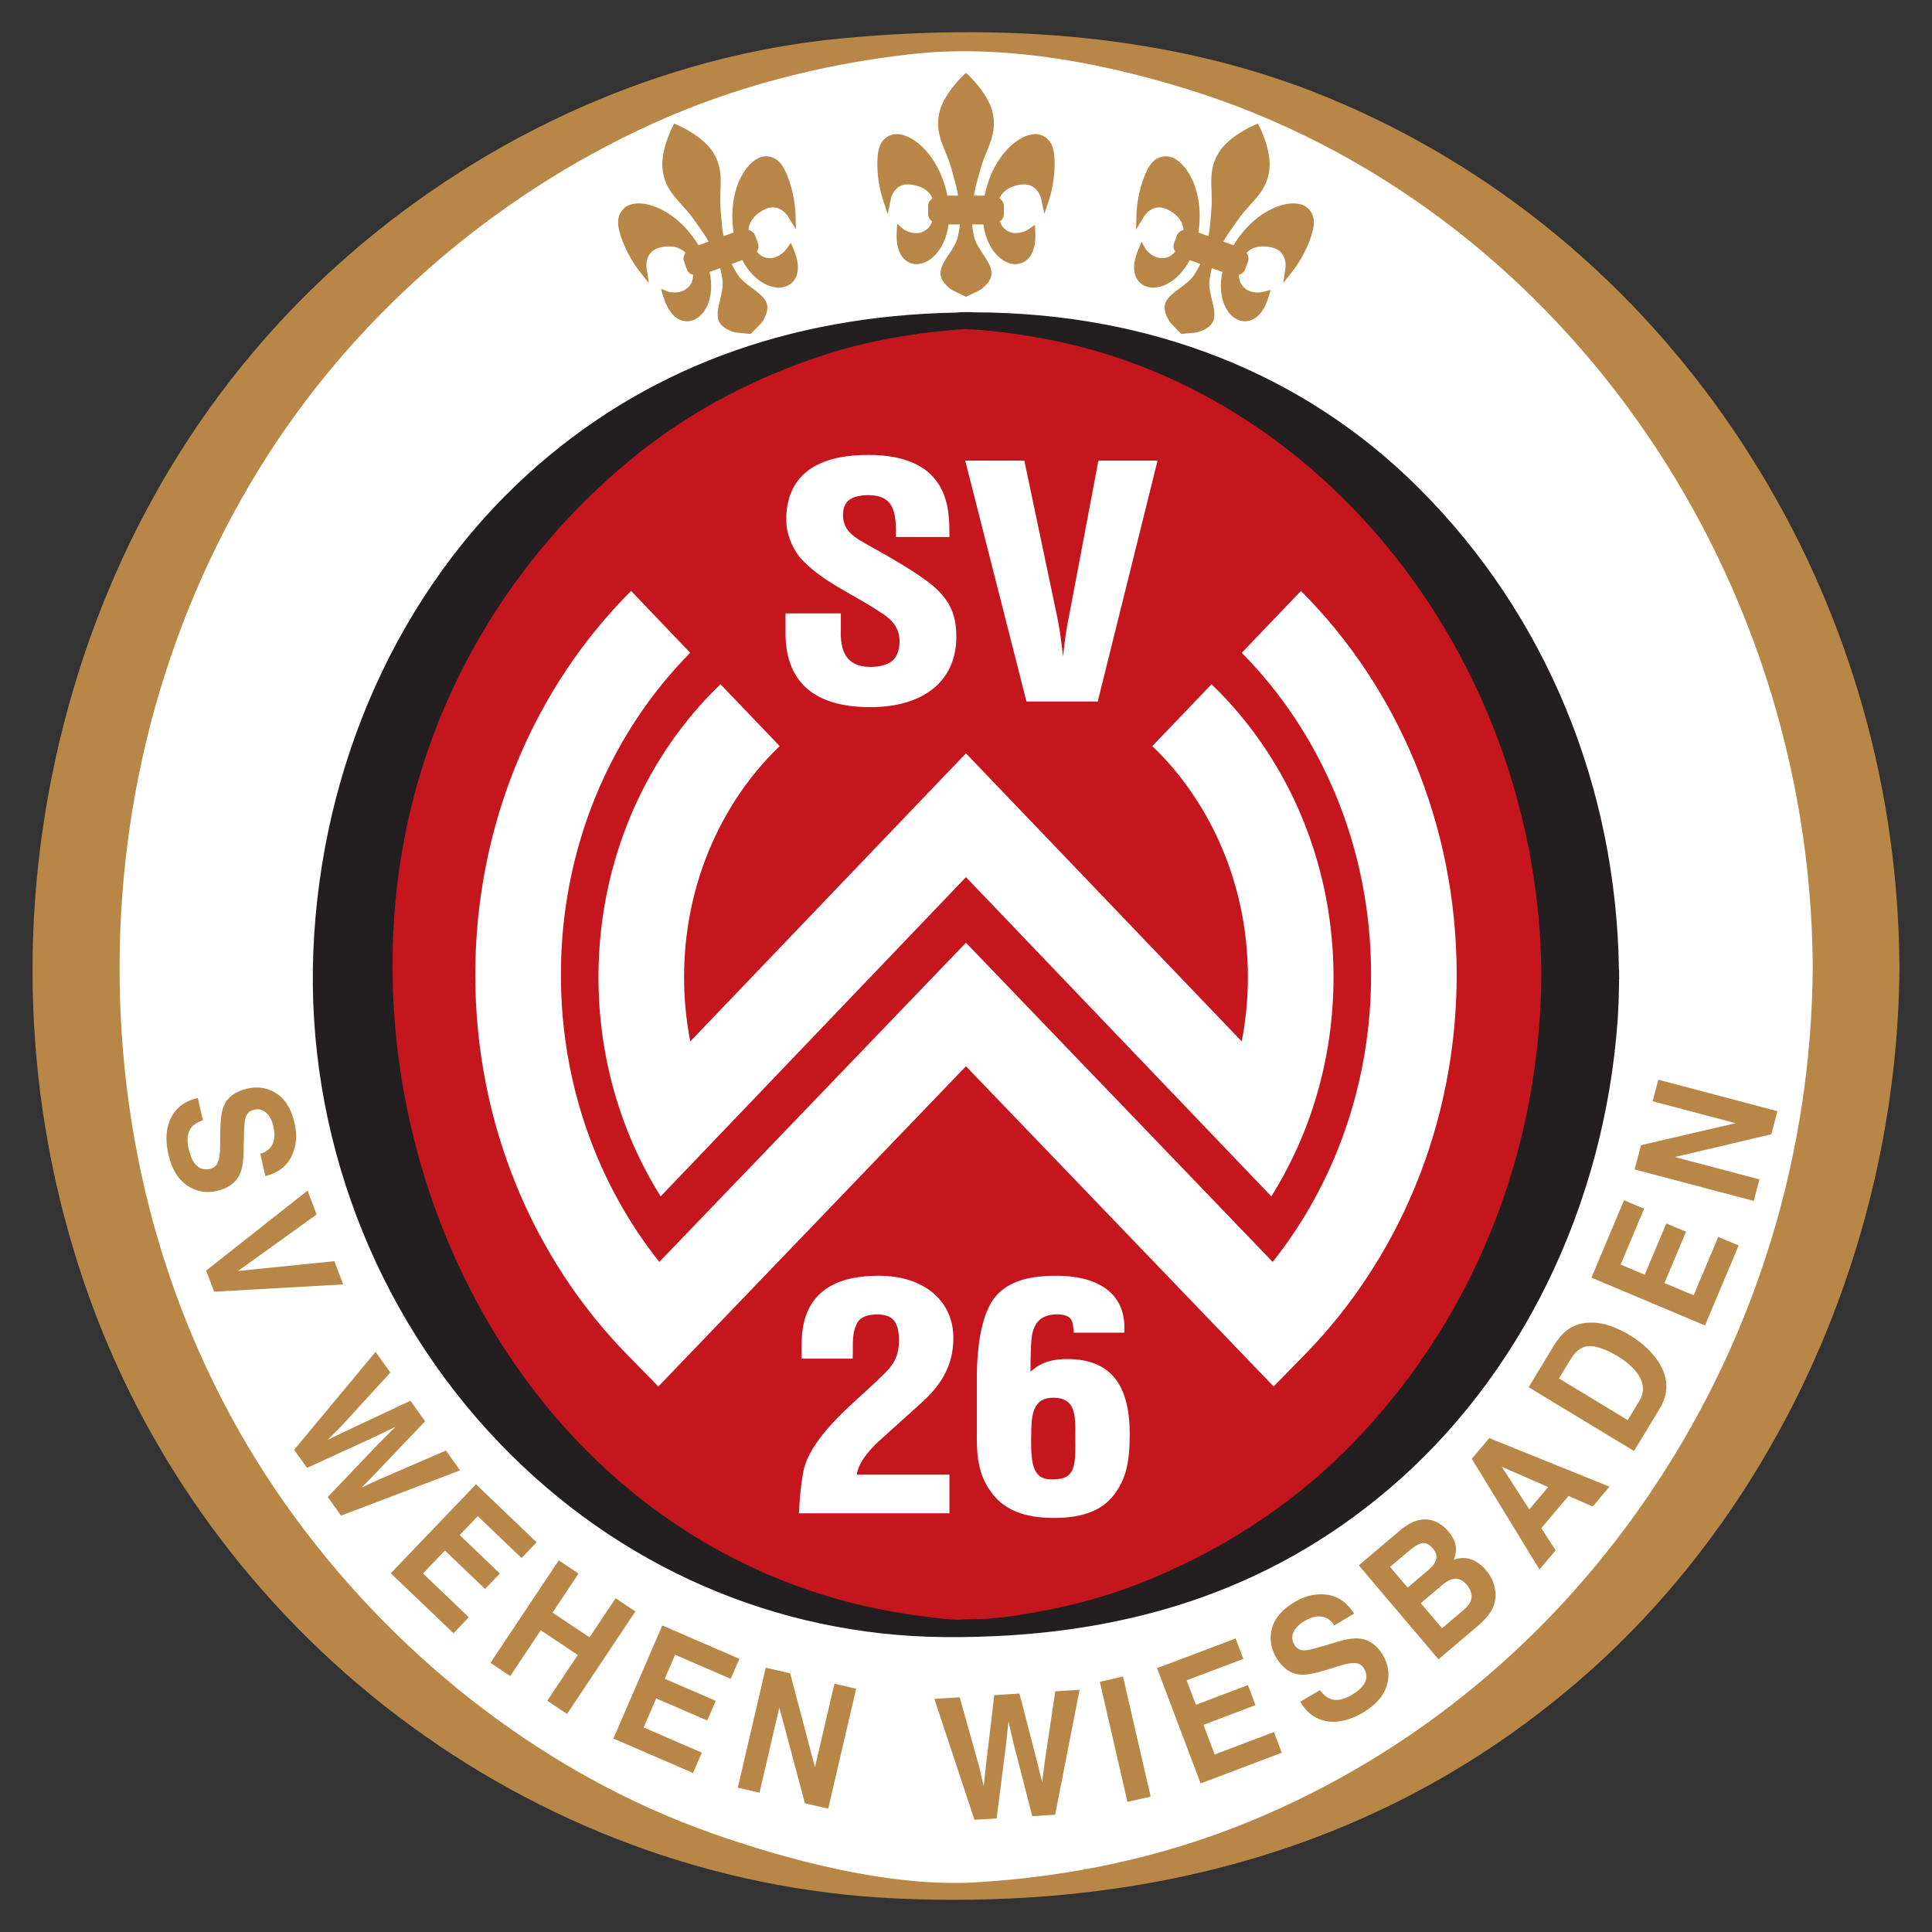
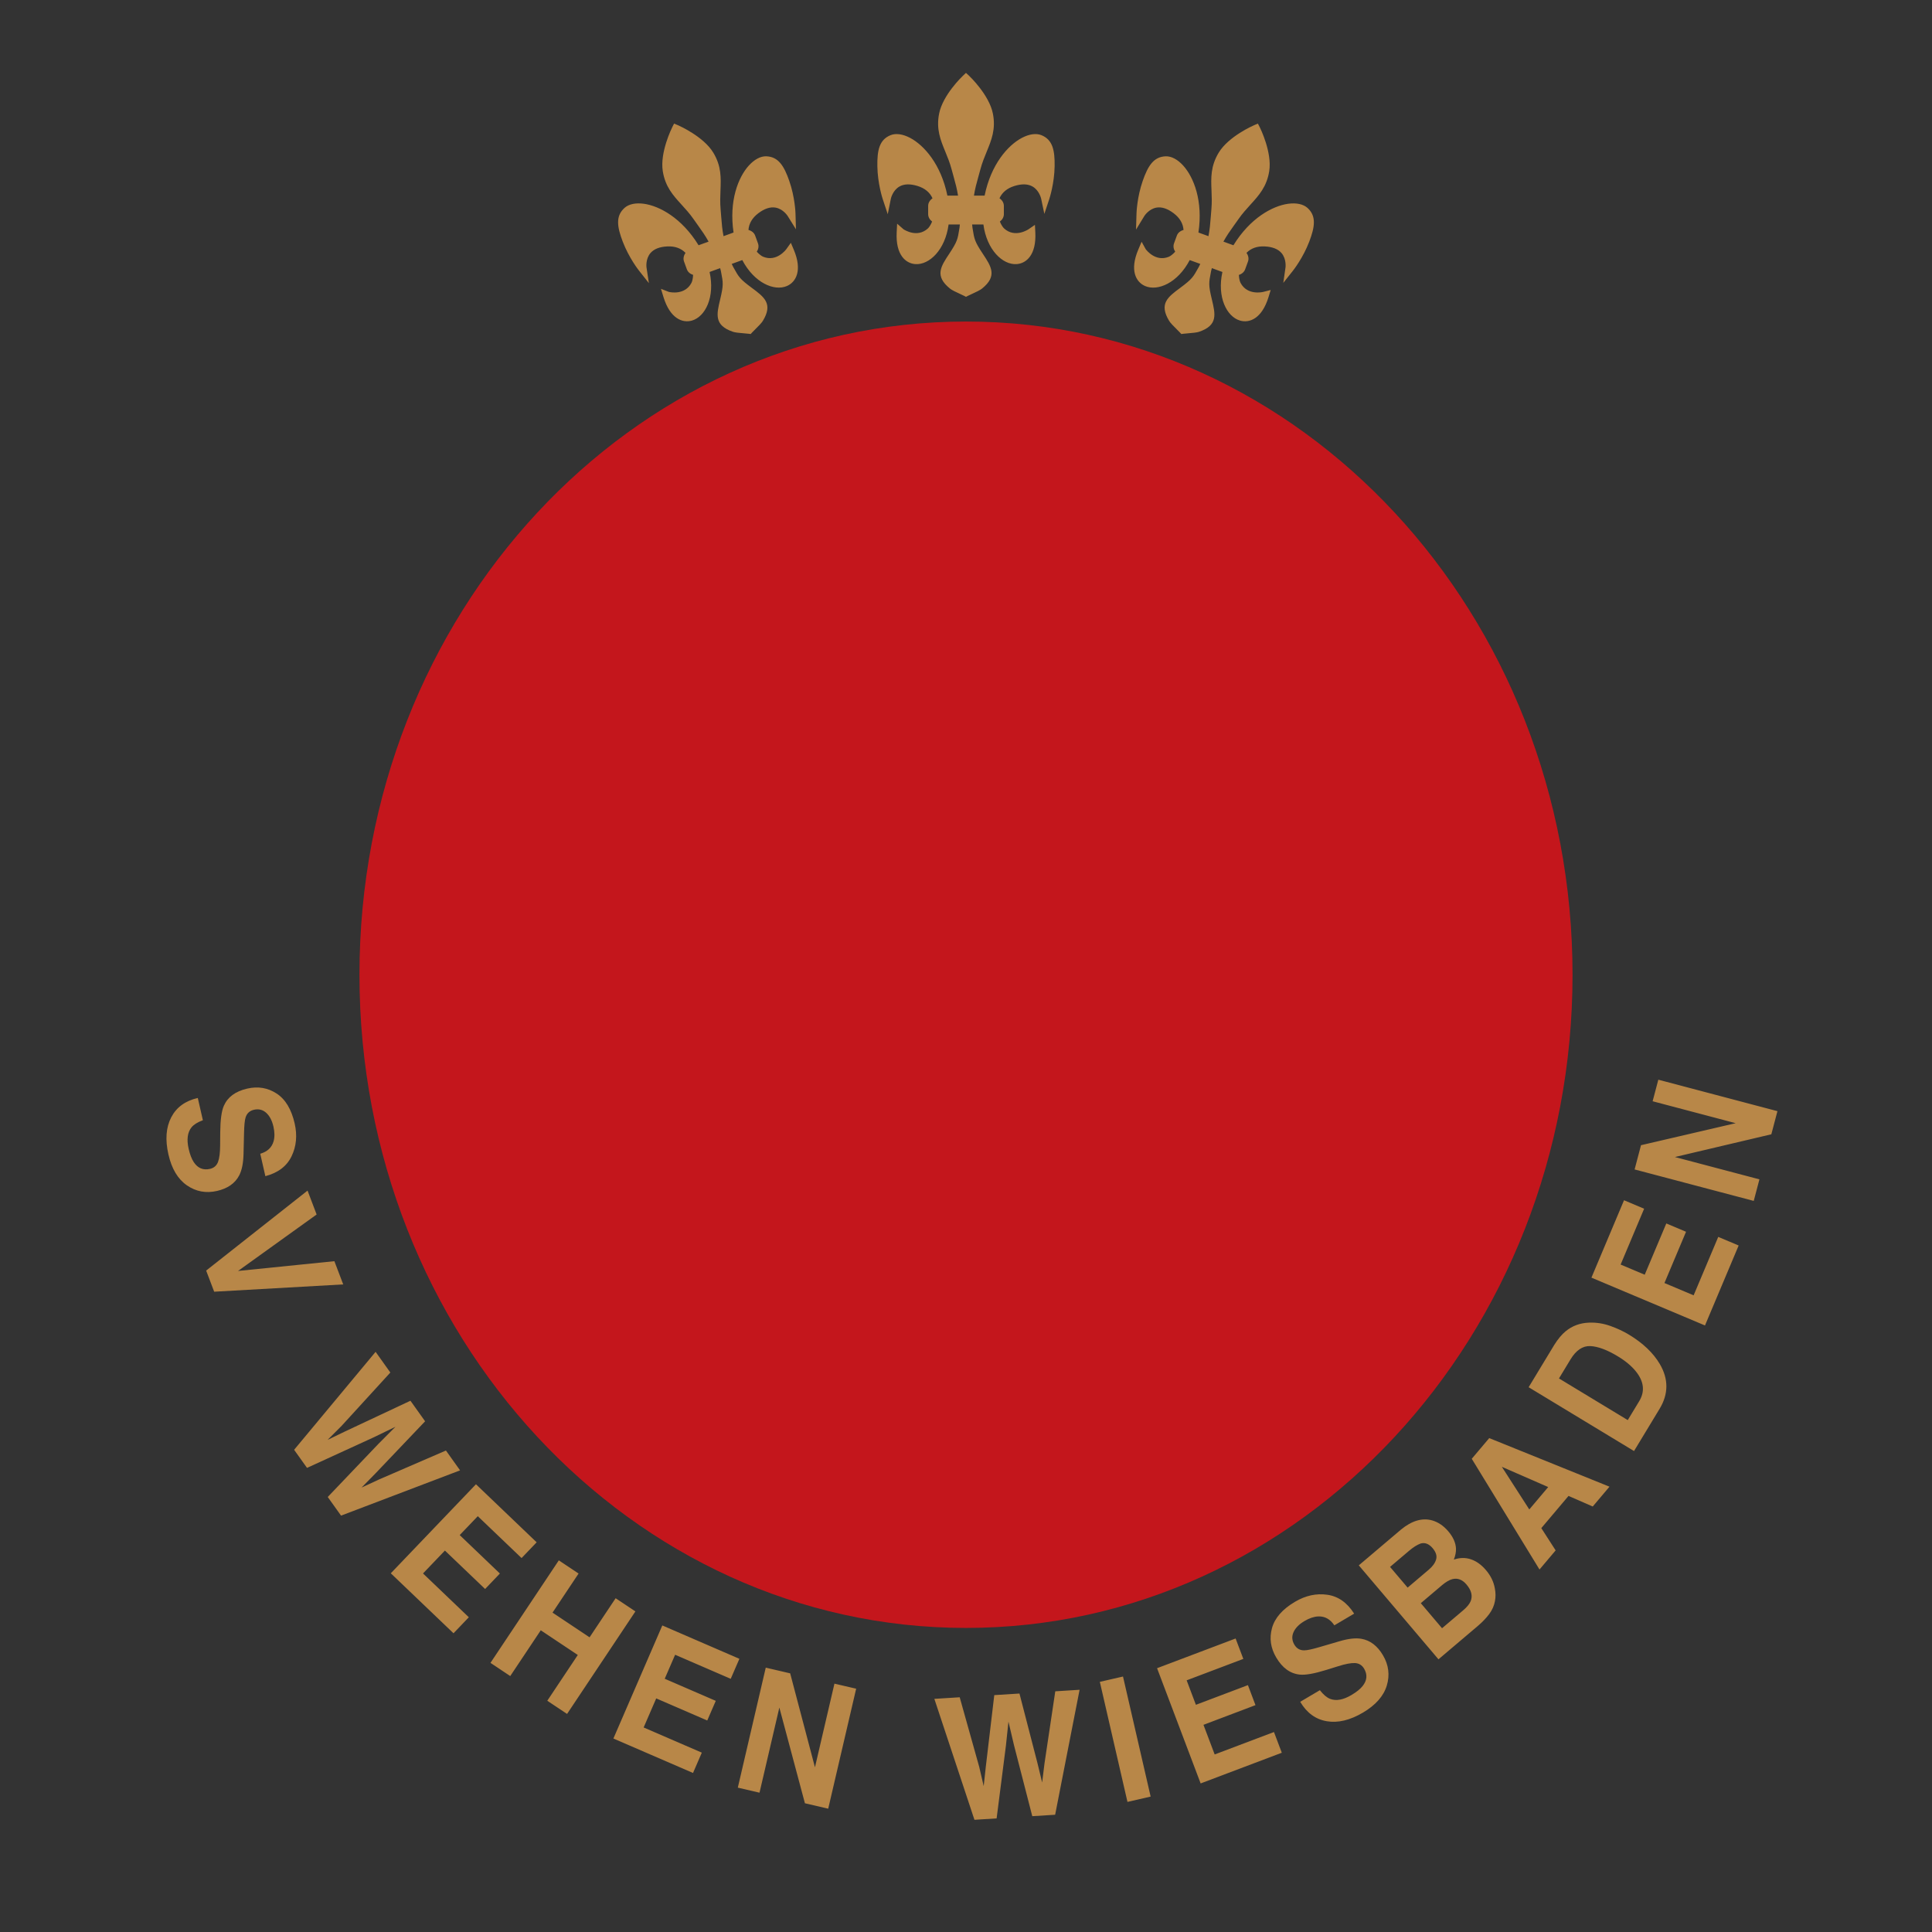
<svg xmlns="http://www.w3.org/2000/svg" version="1.0" width="300" height="300">
  <rect width="100%" height="100%" fill="#333333" stroke="none" />
  <g transform="translate(-34.53 -47.86)">
    <g transform="translate(5.05 5)">
-       <path d="M 322.928,192.973 C 322.928,272.191 258.703,336.422 179.483,336.422 C 100.248,336.422 36.031,272.191 36.031,192.973 C 36.031,113.753 100.248,49.524 179.483,49.524 C 258.703,49.524 322.928,113.753 322.928,192.973" style="font-size:10px;letter-spacing:0;word-spacing:0;fill:#fff;fill-rule:nonzero;stroke:none;font-family:fnt0" />
      <path d="M 273.663,194.219 C 273.663,250.234 231.495,295.644 179.479,295.644 C 127.463,295.644 85.296,250.234 85.296,194.219 C 85.296,138.199 127.463,92.788 179.479,92.788 C 231.495,92.788 273.663,138.199 273.663,194.219" style="font-size:10px;letter-spacing:0;word-spacing:0;fill:#c4161c;fill-rule:nonzero;stroke:none;font-family:fnt0" />
-       <path d="M 182.778,294.234 C 182.665,294.242 181.968,294.255 181.351,294.268 C 179.785,294.3 178.765,294.319 178.098,294.395 C 175.116,294.191 171.915,293.787 168.24,293.147 C 143.986,288.931 122.754,274.764 108.453,253.259 C 92.19,228.795 86.48,197.237 93.172,168.847 C 98.303,147.076 110.933,127.304 128.727,113.171 C 137.014,106.592 146.709,101.467 157.542,97.946 C 162.629,96.28 168.202,95.125 174.584,94.368 C 176.118,94.197 177.684,94.065 179.228,93.989 C 179.306,93.97 179.372,93.97 179.446,93.97 C 179.548,93.97 179.641,93.97 179.747,93.989 C 182.941,94.121 186.43,94.538 190.728,95.295 C 234.861,102.963 268.431,145.484 268.829,194.219 C 268.598,222.5 257.814,248.721 238.467,268.043 C 229.541,276.959 218.268,284.191 205.87,288.958 C 200.391,291.065 194.403,292.604 187.557,293.668 C 185.978,293.916 184.353,294.077 182.778,294.234 z M 280.907,194.895 C 280.909,194.893 280.894,194.238 280.892,194.195 L 280.896,193.532 L 280.869,193.515 C 280.474,164.873 269.47,138.303 249.823,118.676 C 232.004,100.88 208.125,91.433 180.766,91.357 C 180.76,91.357 180.756,91.357 180.753,91.357 C 180.376,91.319 179.952,91.319 179.505,91.319 C 178.952,91.319 178.443,91.338 178.021,91.395 C 151.695,91.887 129.316,100.274 111.486,116.444 C 91.452,134.61 79.291,161.649 78.133,190.639 C 77.004,218.786 87.523,246.584 106.991,266.898 C 125.404,286.114 149.939,296.826 176.069,297.066 C 204.026,297.32 226.599,289.815 245.084,274.124 C 265.614,256.695 278.582,230.164 280.663,201.334 C 280.824,199.121 280.866,196.896 280.885,194.91" style="font-size:10px;letter-spacing:0;word-spacing:0;fill:#231f20;fill-rule:nonzero;stroke:none;font-family:fnt0" />
-       <path d="M 223.366,325.762 C 210.308,331.112 196.036,334.272 180.943,335.15 C 167.259,335.947 151.14,331.447 140.025,327.53 C 114.978,318.696 91.964,301.245 75.218,278.388 C 58.414,255.45 49.045,227.659 48.124,198.025 C 47.214,168.642 54.658,140.202 69.652,115.786 C 83.899,92.575 105.621,73.491 130.816,62.056 C 143.096,56.49 156.666,52.855 171.149,51.246 C 183.468,49.902 197.887,51.738 214,56.755 C 270.713,74.381 310.584,130.382 310.961,192.942 C 310.785,221.65 302.396,249.414 286.696,273.229 C 270.986,297.055 249.089,315.221 223.366,325.762 z M 324.422,192.652 C 324.191,163.555 315.671,135.437 299.761,111.299 C 283.79,87.085 261.527,68.607 235.373,57.891 C 213.936,49.107 188.497,46.078 159.763,48.861 C 132.537,51.511 105.51,63.438 83.662,82.446 C 62.034,101.246 46.695,126.539 39.306,155.589 C 31.981,184.388 33.098,214.269 42.536,242.004 C 61.125,296.641 111.822,335.077 168.682,337.655 C 210.986,339.571 246.789,328.062 275.092,303.447 C 305.664,276.858 324.092,235.662 324.426,193.211 C 324.428,193.133 324.429,193.05 324.429,192.955 L 324.429,192.938 C 324.429,192.834 324.428,192.739 324.422,192.652" style="font-size:10px;letter-spacing:0;word-spacing:0;fill:#b88748;fill-rule:nonzero;stroke:none;font-family:fnt0" />
      <path d="M60.983 216.809C60.157 217.115 59.57 217.481 59.224 217.905 58.593 218.681 58.442 219.796 58.775 221.252 58.974 222.127 59.237 222.812 59.565 223.31 60.188 224.253 61.026 224.605 62.083 224.364 62.696 224.224 63.116 223.861 63.338 223.28 63.552 222.698 63.66 221.829 63.662 220.675L63.677 218.696C63.694 216.752 63.881 215.375 64.239 214.569 64.834 213.204 66.045 212.314 67.876 211.896 69.546 211.513 71.064 211.769 72.429 212.661 73.796 213.55 74.731 215.103 75.237 217.316 75.659 219.166 75.498 220.862 74.754 222.405 74.01 223.948 72.654 224.978 70.685 225.495L69.892 222.013C71 221.693 71.691 221.044 71.965 220.069 72.145 219.419 72.136 218.664 71.941 217.804 71.723 216.848 71.344 216.131 70.81 215.652 70.275 215.173 69.644 215.018 68.919 215.182 68.253 215.336 67.819 215.73 67.618 216.368 67.482 216.778 67.399 217.606 67.372 218.848L67.295 222.064C67.261 223.475 67.037 224.577 66.625 225.372 65.983 226.606 64.832 227.411 63.169 227.791 61.466 228.179 59.911 227.892 58.505 226.922 57.1 225.955 56.142 224.355 55.633 222.121 55.112 219.838 55.256 217.916 56.068 216.356 56.878 214.796 58.255 213.795 60.193 213.352M81.403 238.696 82.775 242.302 62.737 243.436 61.492 240.155 77.236 227.736 78.646 231.447 66.442 240.214M90.092 255.986 82.533 264.257 80.348 266.442 83.076 265.126 93.214 260.366 95.49 263.558 87.796 271.637 85.626 273.848 88.332 272.593 98.724 268.096 100.92 271.177 82.438 278.206 80.373 275.311 88.237 267.068 90.886 264.41 87.51 266.048 77.154 270.792 75.151 267.983 87.804 252.773M110.469 284.796 103.671 278.293 100.863 281.227 107.103 287.196 104.808 289.599 98.566 283.63 95.166 287.185 102.279 293.987 99.901 296.473 90.164 287.16 103.388 273.336 112.811 282.348M105.641 301.069 116.252 285.151 119.323 287.198 115.277 293.267 121.029 297.101 125.075 291.032 128.146 293.078 117.534 308.998 114.463 306.952 119.2 299.844 113.449 296.011 108.712 303.118M142.946 303.546 134.313 299.809 132.698 303.537 140.625 306.967 139.303 310.017 131.378 306.587 129.425 311.1 138.457 315.01 137.092 318.166 124.728 312.816 132.325 295.258 144.292 300.438M148.386 301.812 152.178 302.696 156.025 317.287 159.052 304.296 162.424 305.081 158.085 323.712 154.467 322.87 150.497 308.008 147.417 321.228 144.047 320.445M178.502 306.412 181.527 317.2 182.228 320.21 182.555 317.198 183.871 306.077 187.782 305.831 190.575 316.632 191.305 319.644 191.669 316.683 193.343 305.485 197.118 305.248 193.322 324.653 189.772 324.875 186.93 313.843 186.073 310.191 185.679 313.923 184.234 325.221 180.791 325.437 174.566 306.658M208.151 321.832 204.552 322.659 200.262 304.017 203.859 303.19M222.543 300.453 213.743 303.781 215.178 307.581 223.257 304.525 224.43 307.634 216.354 310.69 218.094 315.29 227.301 311.808 228.516 315.025 215.915 319.79 209.148 301.897 221.345 297.286M234.43 305.311C234.973 306.006 235.499 306.453 236.009 306.655 236.942 307.019 238.05 306.822 239.335 306.061 240.106 305.606 240.679 305.148 241.054 304.684 241.764 303.804 241.844 302.897 241.294 301.966 240.973 301.421 240.499 301.133 239.876 301.099 239.259 301.072 238.4 301.233 237.296 301.583L235.408 302.17C233.551 302.746 232.182 302.984 231.304 302.89 229.825 302.738 228.606 301.856 227.652 300.239 226.781 298.764 226.561 297.242 226.995 295.669 227.427 294.096 228.621 292.733 230.577 291.578 232.211 290.614 233.875 290.251 235.571 290.491 237.269 290.728 238.659 291.706 239.752 293.425L236.677 295.241C236.035 294.283 235.208 293.823 234.193 293.857 233.521 293.884 232.803 294.122 232.046 294.571 231.2 295.069 230.632 295.646 230.338 296.303 230.047 296.956 230.089 297.606 230.469 298.246 230.816 298.834 231.323 299.128 231.991 299.124 232.425 299.13 233.237 298.956 234.428 298.605L237.516 297.7C238.869 297.303 239.988 297.18 240.87 297.331 242.241 297.568 243.358 298.42 244.225 299.887 245.115 301.392 245.312 302.962 244.82 304.595 244.326 306.227 243.091 307.627 241.118 308.793 239.102 309.982 237.23 310.428 235.494 310.131 233.759 309.834 232.389 308.829 231.376 307.115M250.102 291.8 253.4 295.691 256.692 292.9C257.281 292.4 257.667 291.927 257.849 291.478 258.175 290.656 257.957 289.797 257.196 288.9 256.55 288.14 255.821 287.864 255.006 288.068 254.551 288.182 254.029 288.483 253.44 288.97L250.102 291.8zM245.327 286.168 248.056 289.384 251.35 286.59C251.939 286.09 252.317 285.566 252.478 285.013 252.641 284.462 252.461 283.879 251.944 283.265 251.365 282.584 250.744 282.341 250.072 282.536 249.525 282.739 248.925 283.116 248.277 283.667L245.327 286.168zM251.859 278.945C252.798 279.214 253.637 279.78 254.369 280.643 255.127 281.535 255.524 282.429 255.564 283.324 255.587 283.826 255.477 284.396 255.233 285.034 256.157 284.717 257.041 284.702 257.891 284.992 258.743 285.28 259.523 285.844 260.233 286.683 260.967 287.548 261.422 288.493 261.601 289.521 261.732 290.193 261.738 290.848 261.615 291.484 261.484 292.207 261.179 292.883 260.704 293.515 260.227 294.146 259.644 294.753 258.955 295.337L252.845 300.518 240.473 285.927 247.028 280.371C248.703 278.994 250.314 278.519 251.859 278.945M266.948 277.247 269.884 273.769 262.686 270.625 266.948 277.247zM258.014 269.379 260.729 266.168 279.4 273.711 276.8 276.789 273.039 275.146 268.815 280.146 271.039 283.604 268.533 286.573M271.557 256.904 282.236 263.372 284.014 260.435C284.923 258.934 284.762 257.406 283.529 255.848 282.854 254.996 281.911 254.205 280.703 253.474 279.039 252.467 277.613 251.935 276.428 251.88 275.241 251.827 274.209 252.524 273.334 253.97L271.557 256.904zM272.598 249.574C273.62 248.733 274.836 248.288 276.241 248.237 277.376 248.199 278.478 248.372 279.54 248.754 280.606 249.135 281.566 249.583 282.426 250.104 284.601 251.422 286.199 252.944 287.217 254.67 288.584 257.003 288.573 259.32 287.181 261.619L283.211 268.177 266.846 258.268 270.816 251.711C271.401 250.778 271.996 250.064 272.598 249.574M284.78 230.55 281.13 239.221 284.872 240.798 288.223 232.837 291.287 234.128 287.934 242.087 292.466 243.997 296.289 234.925 299.458 236.26 294.229 248.677 276.597 241.252 281.658 229.234M283.301 224.451 284.295 220.685 298.996 217.268 286.099 213.862 286.984 210.515 305.48 215.401 304.532 218.992 289.558 222.523 302.682 225.99 301.8 229.337M152.284 80.564 151.591 81.532C151.534 81.613 150.084 83.571 148.005 82.736 147.763 82.641 147.392 82.382 146.994 81.946 147.254 81.549 147.335 81.079 147.18 80.653L146.743 79.449C146.582 79.008 146.201 78.701 145.7 78.565 145.775 77.577 146.273 76.698 147.237 75.969 148.189 75.25 149.083 74.957 149.889 75.095 151.089 75.295 151.781 76.386 151.786 76.395L153.074 78.461C153.075 78.465 153.005 76.028 153.005 76.028 153.004 75.926 152.924 73.499 152.04 70.956 151.233 68.639 150.353 67.191 148.456 67.13 147.578 67.105 146.62 67.617 145.754 68.571 144.111 70.384 142.657 74.061 143.386 78.966L141.83 79.532C141.623 78.472 141.553 77.605 141.474 76.575L141.377 75.371C141.281 74.305 141.32 73.353 141.356 72.433 141.434 70.498 141.512 68.671 140.243 66.568 138.717 64.04 134.906 62.372 134.747 62.3L134.149 62.051 133.861 62.624C133.784 62.781 131.938 66.509 132.394 69.425 132.773 71.852 134.003 73.203 135.308 74.635 135.929 75.316 136.572 76.019 137.182 76.895L137.879 77.878C138.483 78.718 138.98 79.43 139.509 80.377L137.954 80.943C135.361 76.714 131.881 74.835 129.458 74.5 128.183 74.326 127.121 74.551 126.464 75.135 125.045 76.401 125.3 78.077 126.175 80.371 127.135 82.887 128.632 84.796 128.697 84.875L130.238 86.825 129.867 84.372C129.865 84.36 129.696 83.082 130.482 82.158 131.014 81.534 131.888 81.185 133.077 81.125 134.289 81.062 135.232 81.414 135.927 82.128 135.626 82.562 135.537 83.035 135.696 83.468L136.133 84.673C136.286 85.093 136.639 85.396 137.104 85.543 137.08 86.134 136.964 86.571 136.841 86.799 135.809 88.726 133.553 88.237 133.344 88.188L132.114 87.711 132.508 88.997C133.536 92.342 135.472 93.069 136.941 92.634 138.999 92.024 140.527 89 139.664 85.093L141.303 84.495C141.341 84.652 141.391 84.794 141.425 84.964L141.455 85.131C141.775 86.77 141.839 87.111 141.315 89.322 140.747 91.677 140.34 93.378 143.299 94.381 143.617 94.493 144.257 94.559 145.317 94.648 145.487 94.661 145.648 94.674 145.7 94.682L146.048 94.727 146.285 94.468C146.32 94.428 146.444 94.307 146.563 94.188 147.316 93.444 147.756 92.986 147.933 92.69 149.554 90.025 148.149 88.983 146.199 87.543 144.374 86.189 144.202 85.888 143.395 84.428L143.312 84.277C143.229 84.129 143.172 83.985 143.102 83.841L144.742 83.243C146.599 86.791 149.711 88.124 151.678 87.27 153.083 86.66 154.1 84.858 152.737 81.634L152.284 80.564zM191.182 63.845C190.364 63.522 189.289 63.673 188.151 64.273 185.987 65.417 183.363 68.374 182.371 73.232L180.714 73.232C180.883 72.164 181.112 71.325 181.392 70.331L181.712 69.165C181.987 68.132 182.35 67.251 182.699 66.399 183.433 64.608 184.13 62.918 183.657 60.508 183.089 57.611 180.078 54.739 179.953 54.618L179.474 54.177 179.009 54.618C178.882 54.739 175.872 57.611 175.304 60.508 174.83 62.918 175.525 64.608 176.262 66.399 176.612 67.251 176.974 68.132 177.248 69.165L177.566 70.326C177.848 71.322 178.072 72.162 178.244 73.232L176.589 73.232C175.597 68.37 172.971 65.417 170.809 64.273 169.671 63.673 168.596 63.522 167.778 63.845 166.012 64.55 165.68 66.212 165.716 68.665 165.758 71.358 166.513 73.664 166.546 73.762L167.328 76.121 167.818 73.688C167.82 73.677 168.098 72.418 169.153 71.818 169.866 71.412 170.807 71.386 171.945 71.734 173.104 72.09 173.872 72.743 174.279 73.652 173.848 73.957 173.604 74.372 173.604 74.834L173.604 76.115C173.604 76.56 173.831 76.967 174.217 77.264 173.992 77.812 173.734 78.183 173.541 78.353 171.913 79.813 169.959 78.58 169.781 78.465L168.785 77.594 168.717 78.938C168.539 82.433 170.111 83.779 171.64 83.872 173.782 84.002 176.25 81.683 176.777 77.715L178.524 77.715C178.505 77.876 178.503 78.027 178.475 78.198L178.448 78.364C178.187 80.015 178.132 80.358 176.883 82.255 175.542 84.273 174.579 85.733 177.015 87.687 177.276 87.901 177.854 88.183 178.821 88.627 178.975 88.699 179.124 88.768 179.17 88.79L179.482 88.953 179.791 88.79C179.838 88.766 179.997 88.694 180.148 88.624 181.112 88.181 181.682 87.901 181.951 87.685 184.384 85.733 183.42 84.273 182.081 82.253 180.828 80.358 180.769 80.015 180.51 78.368L180.483 78.198C180.457 78.031 180.453 77.876 180.434 77.715L182.182 77.715C182.712 81.683 185.182 84.002 187.322 83.872 188.852 83.779 190.423 82.433 190.243 78.938L190.184 77.776 189.204 78.45C189.12 78.506 187.091 79.851 185.421 78.355 185.226 78.183 184.967 77.813 184.741 77.266 185.12 76.982 185.359 76.57 185.359 76.115L185.359 74.834C185.359 74.364 185.109 73.946 184.681 73.646 185.092 72.743 185.858 72.088 187.013 71.734 188.153 71.382 189.094 71.412 189.806 71.818 190.862 72.418 191.14 73.679 191.144 73.69L191.646 76.072C191.646 76.074 192.415 73.762 192.415 73.762 192.447 73.664 193.202 71.356 193.242 68.665 193.278 66.212 192.945 64.55 191.182 63.845zM232.496 75.136C231.839 74.553 230.777 74.328 229.503 74.502 227.076 74.837 223.6 76.717 221.006 80.945L219.45 80.379C219.974 79.432 220.474 78.722 221.078 77.884L221.778 76.899C222.388 76.021 223.032 75.318 223.651 74.635 224.955 73.203 226.186 71.852 226.566 69.427 227.022 66.509 225.177 62.781 225.101 62.626L224.802 62.049 224.213 62.302C224.052 62.372 220.243 64.042 218.717 66.57 217.447 68.671 217.522 70.498 217.602 72.433 217.64 73.355 217.679 74.305 217.583 75.371L217.486 76.57C217.409 77.601 217.333 78.47 217.129 79.532L215.572 78.966C216.305 74.059 214.847 70.384 213.208 68.571 212.341 67.617 211.385 67.107 210.504 67.132 208.603 67.191 207.725 68.639 206.918 70.956 206.034 73.501 205.957 75.926 205.955 76.028L205.883 78.512 207.176 76.395C207.182 76.384 207.871 75.297 209.069 75.095 209.878 74.958 210.771 75.254 211.722 75.971 212.689 76.702 213.187 77.579 213.259 78.571 212.75 78.709 212.377 79.016 212.219 79.449L211.78 80.653C211.629 81.074 211.703 81.534 211.964 81.944 211.566 82.382 211.197 82.641 210.959 82.738 208.929 83.55 207.515 81.725 207.386 81.554L206.748 80.398 206.224 81.636C204.862 84.86 205.879 86.662 207.284 87.272 209.251 88.126 212.365 86.793 214.217 83.245L215.858 83.841C215.784 83.985 215.731 84.127 215.648 84.279L215.565 84.425C214.754 85.886 214.586 86.189 212.763 87.545 210.813 88.983 209.408 90.025 211.031 92.696 211.203 92.986 211.648 93.448 212.405 94.197 212.526 94.317 212.642 94.432 212.676 94.47L212.914 94.729 213.261 94.682C213.314 94.674 213.488 94.661 213.655 94.646 214.711 94.561 215.341 94.493 215.667 94.381 218.622 93.379 218.215 91.677 217.649 89.322 217.119 87.113 217.183 86.772 217.502 85.135L217.534 84.964C217.566 84.798 217.617 84.652 217.655 84.495L219.294 85.093C218.437 89.002 219.963 92.026 222.019 92.635 223.488 93.071 225.425 92.344 226.453 88.999L226.793 87.887 225.642 88.184C225.546 88.209 223.177 88.777 222.121 86.801 221.996 86.571 221.877 86.136 221.854 85.547 222.306 85.409 222.672 85.102 222.827 84.674L223.266 83.47C223.425 83.029 223.333 82.55 223.035 82.124 223.73 81.414 224.675 81.062 225.881 81.125 227.072 81.185 227.946 81.534 228.476 82.158 229.264 83.082 229.094 84.364 229.094 84.375L228.751 86.784C228.749 86.787 230.262 84.877 230.262 84.877 230.326 84.798 231.826 82.887 232.784 80.371 233.656 78.077 233.912 76.401 232.496 75.136" style="font-size:10px;letter-spacing:0;word-spacing:0;fill:#b88748;fill-rule:nonzero;stroke:none;font-family:fnt0" />
-       <path d="M 166.413,266.225 L 172.486,260.75 C 175.733,257.884 177.524,254.733 177.518,250.636 C 177.53,244.648 172.694,240.983 166.068,240.96 C 165.998,240.958 165.922,240.958 165.852,240.958 C 160.085,240.949 157.032,242.897 155.504,245.32 C 153.974,247.734 153.95,250.528 153.948,252.195 L 153.948,253.828 L 161.884,253.828 L 161.895,253.48 C 161.901,253.211 161.905,252.942 161.905,252.672 L 161.905,252.037 C 161.901,250.794 161.95,249.588 162.467,248.537 C 162.935,247.376 164.173,246.965 165.733,246.96 C 167.821,247.022 169.012,247.727 169.073,250.877 C 169.054,254.173 167.88,255.142 165.377,257.533 L 161.625,260.989 C 156.854,265.385 154.756,268.692 154.23,271.318 C 153.84,273.412 153.616,275.918 153.561,277.475 L 153.546,277.846 L 176.91,277.846 L 176.91,271.846 L 162.526,271.846 C 162.776,269.735 164.904,267.566 166.413,266.225 z M 195.943,271.21 C 195.506,272.054 194.803,272.53 193.219,272.565 L 193.226,272.923 L 193.202,272.565 C 193.033,272.577 192.878,272.583 192.73,272.583 C 191.253,272.564 190.581,272.005 190.123,270.977 C 189.682,269.943 189.586,268.4 189.591,266.647 C 189.591,266.117 189.599,266.589 189.606,266.024 C 189.603,264.533 189.616,262.942 190.059,261.787 C 190.519,260.646 191.267,259.915 193.06,259.894 C 196.255,259.907 196.414,262.259 196.464,264.716 C 196.464,265.167 196.454,265.606 196.454,266.021 C 196.454,266.85 196.465,266.613 196.465,267.34 C 196.471,269.001 196.384,270.347 195.943,271.21 z M 195.21,253.895 C 192.111,253.878 190.634,254.849 189.497,255.845 L 189.497,254.349 C 189.55,253.26 189.493,250.665 189.926,249.376 C 190.379,248.096 191.195,247.113 193.247,246.96 C 193.391,246.947 193.529,246.945 193.667,246.945 C 196.164,246.998 196.057,248.281 196.18,249.451 L 196.193,249.794 L 204.059,249.794 L 204.07,249.449 C 204.074,249.304 204.078,249.163 204.078,249.023 C 204.086,246.22 202.944,244.148 201.036,242.844 C 199.129,241.534 196.509,240.962 193.501,240.96 C 189.381,240.96 186.255,241.735 184.179,244.05 C 182.111,246.369 181.165,251.121 181.163,256.895 L 181.163,265.54 C 181.155,265.712 181.155,265.892 181.155,266.064 C 181.157,270.171 181.797,272.52 183.647,274.898 C 185.498,277.282 188.542,278.569 193.116,278.563 L 193.152,278.563 C 197.654,278.563 200.648,277.367 202.467,274.966 C 204.284,272.56 204.896,270.082 204.9,265.54 C 204.898,261.801 204.207,258.895 202.62,256.899 C 201.032,254.898 198.561,253.889 195.21,253.895 z M 199.94,151.786 L 209.226,114.38 L 200.036,114.38 L 199.983,114.671 L 195.542,138.202 C 195.087,140.264 194.809,142.382 194.582,144.492 C 194.57,144.592 194.559,144.694 194.544,144.796 C 194.531,144.692 194.519,144.59 194.506,144.49 C 194.281,142.382 193.999,140.264 193.544,138.191 L 188.537,114.38 L 179.356,114.38 L 188.868,151.786 L 199.94,151.786 z M 164.631,152.666 C 168.537,152.666 171.863,151.75 174.233,149.914 C 176.606,148.075 177.98,145.306 177.976,141.741 C 177.991,138.501 177.075,136.125 174.309,133.789 C 172.064,131.888 167.289,129.156 164.692,127.729 C 162.185,126.336 160.381,125.372 160.381,122.809 C 160.413,120.531 161.761,119.795 164.351,119.743 C 168.183,119.774 168.55,122.244 168.609,125.334 C 168.609,125.514 168.605,125.701 168.603,125.889 L 168.599,126.248 L 176.914,126.248 L 176.909,125.885 C 176.876,124.088 176.963,121.004 175.413,118.337 C 173.86,115.656 170.636,113.488 164.294,113.5 C 160.089,113.5 156.912,114.361 154.767,116.072 C 152.619,117.784 151.564,120.34 151.568,123.543 C 151.568,125.59 152.331,127.667 153.667,129.389 C 156.973,133.162 162.121,135.166 166.176,137.928 C 168.156,139.143 169.156,140.461 169.165,142.475 C 169.116,145.105 167.846,146.371 164.631,146.423 C 161.17,146.383 160.08,144.404 160.027,141.233 C 160.027,141.034 160.031,140.838 160.042,140.635 L 160.042,138.106 L 151.456,138.106 L 151.456,141.156 C 151.454,144.49 152.318,147.388 154.432,149.448 C 156.545,151.502 159.856,152.668 164.631,152.666 z M 231.486,134.618 L 222.298,144.23 C 234.597,156.646 242.389,174.402 242.383,194.219 C 242.385,211.318 236.592,226.884 227.098,238.81 L 179.472,189.247 L 131.86,238.81 C 122.363,226.884 116.572,211.318 116.574,194.219 C 116.568,174.4 124.361,156.642 136.659,144.228 L 127.473,134.616 C 112.534,149.55 103.289,170.769 103.281,194.219 C 103.283,217.375 112.308,238.363 126.918,253.26 L 131.71,258.149 L 179.472,208.427 L 227.245,258.149 L 232.039,253.259 C 246.645,238.361 255.672,217.375 255.674,194.219 C 255.666,170.767 246.424,149.552 231.486,134.618 z M 132.064,228.632 L 132.183,228.507 L 132.185,228.51 L 179.474,179.063 L 226.774,228.51 L 226.776,228.507 L 226.895,228.63 C 233.006,218.874 236.549,207.157 236.55,194.601 C 236.547,177.884 230.276,162.653 220.011,151.559 C 219.233,150.718 218.425,149.908 217.601,149.117 L 208.41,158.719 C 209.04,159.325 209.657,159.944 210.256,160.588 C 218.241,169.213 223.258,181.226 223.256,194.601 C 223.256,198.028 222.917,201.356 222.291,204.569 L 179.472,159.836 L 136.665,204.571 C 136.04,201.358 135.699,198.028 135.701,194.601 C 135.699,181.226 140.714,169.213 148.702,160.588 C 149.302,159.942 149.921,159.321 150.549,158.715 L 141.36,149.113 C 140.534,149.906 139.724,150.716 138.946,151.559 C 128.681,162.653 122.41,177.884 122.409,194.601 C 122.409,207.157 125.951,218.876 132.064,228.632" style="font-size:10px;letter-spacing:0;word-spacing:0;fill:#fff;fill-rule:nonzero;stroke:none;font-family:fnt0" />
    </g>
  </g>
</svg>